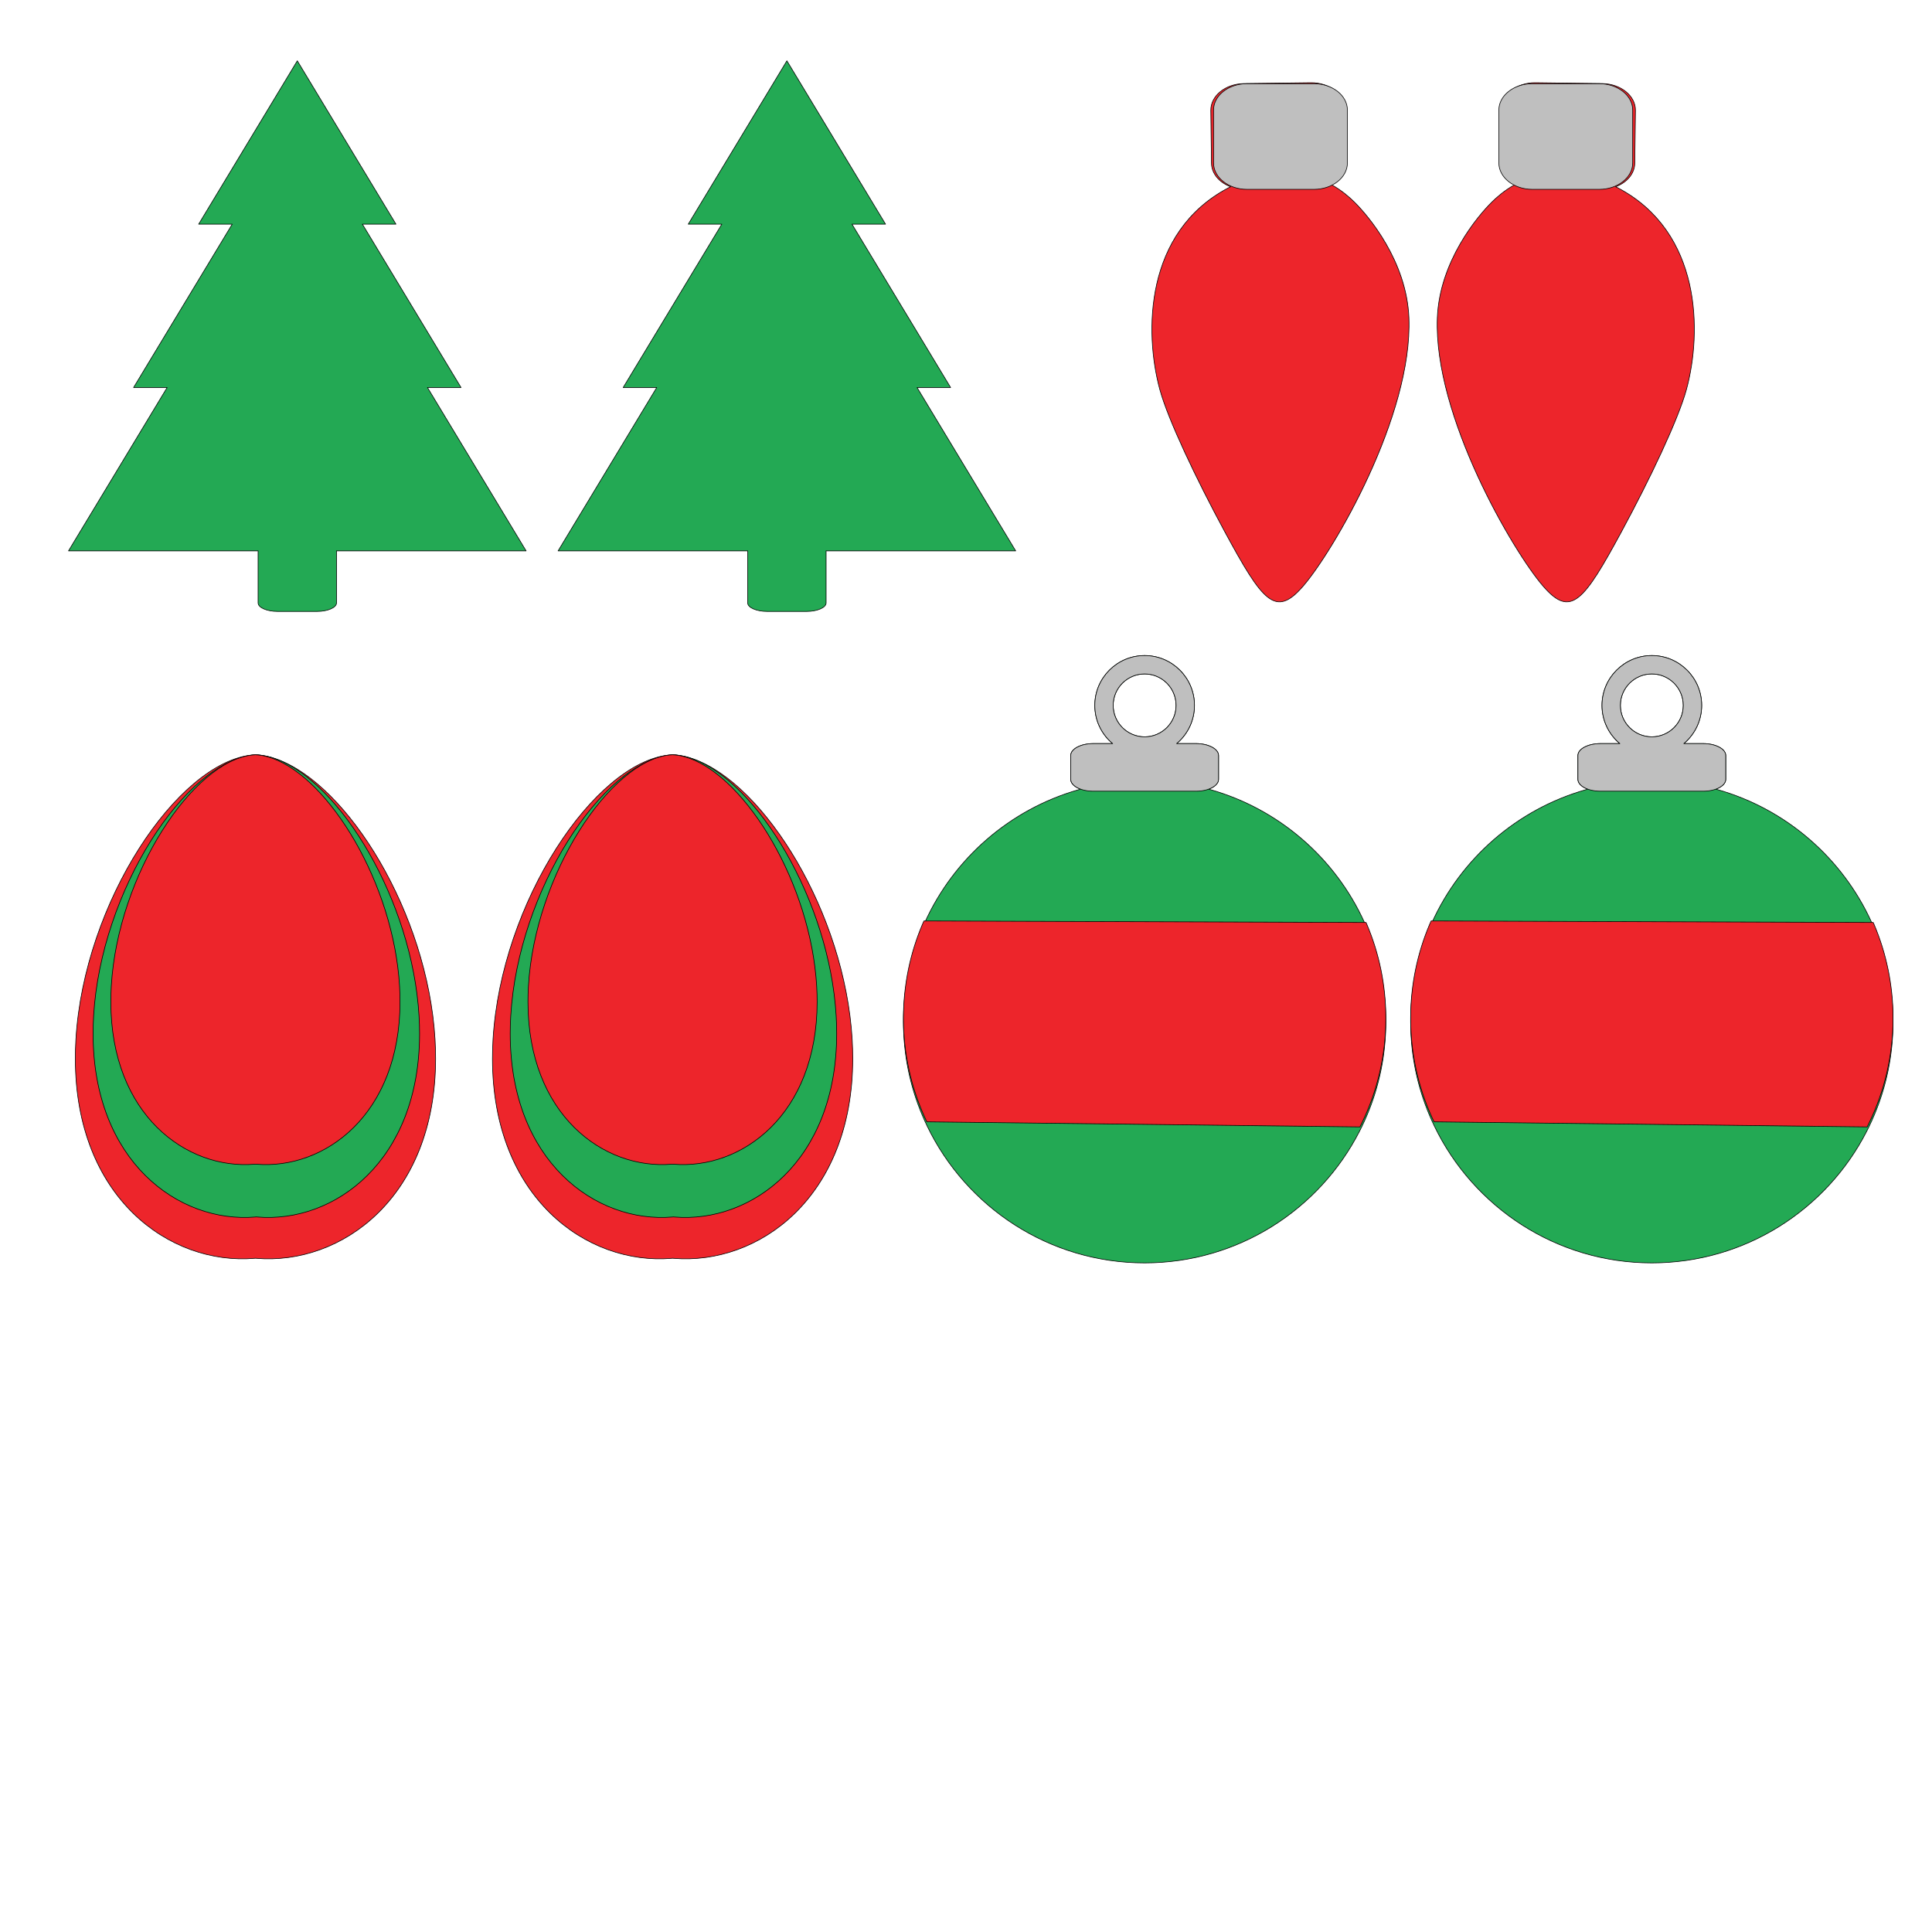
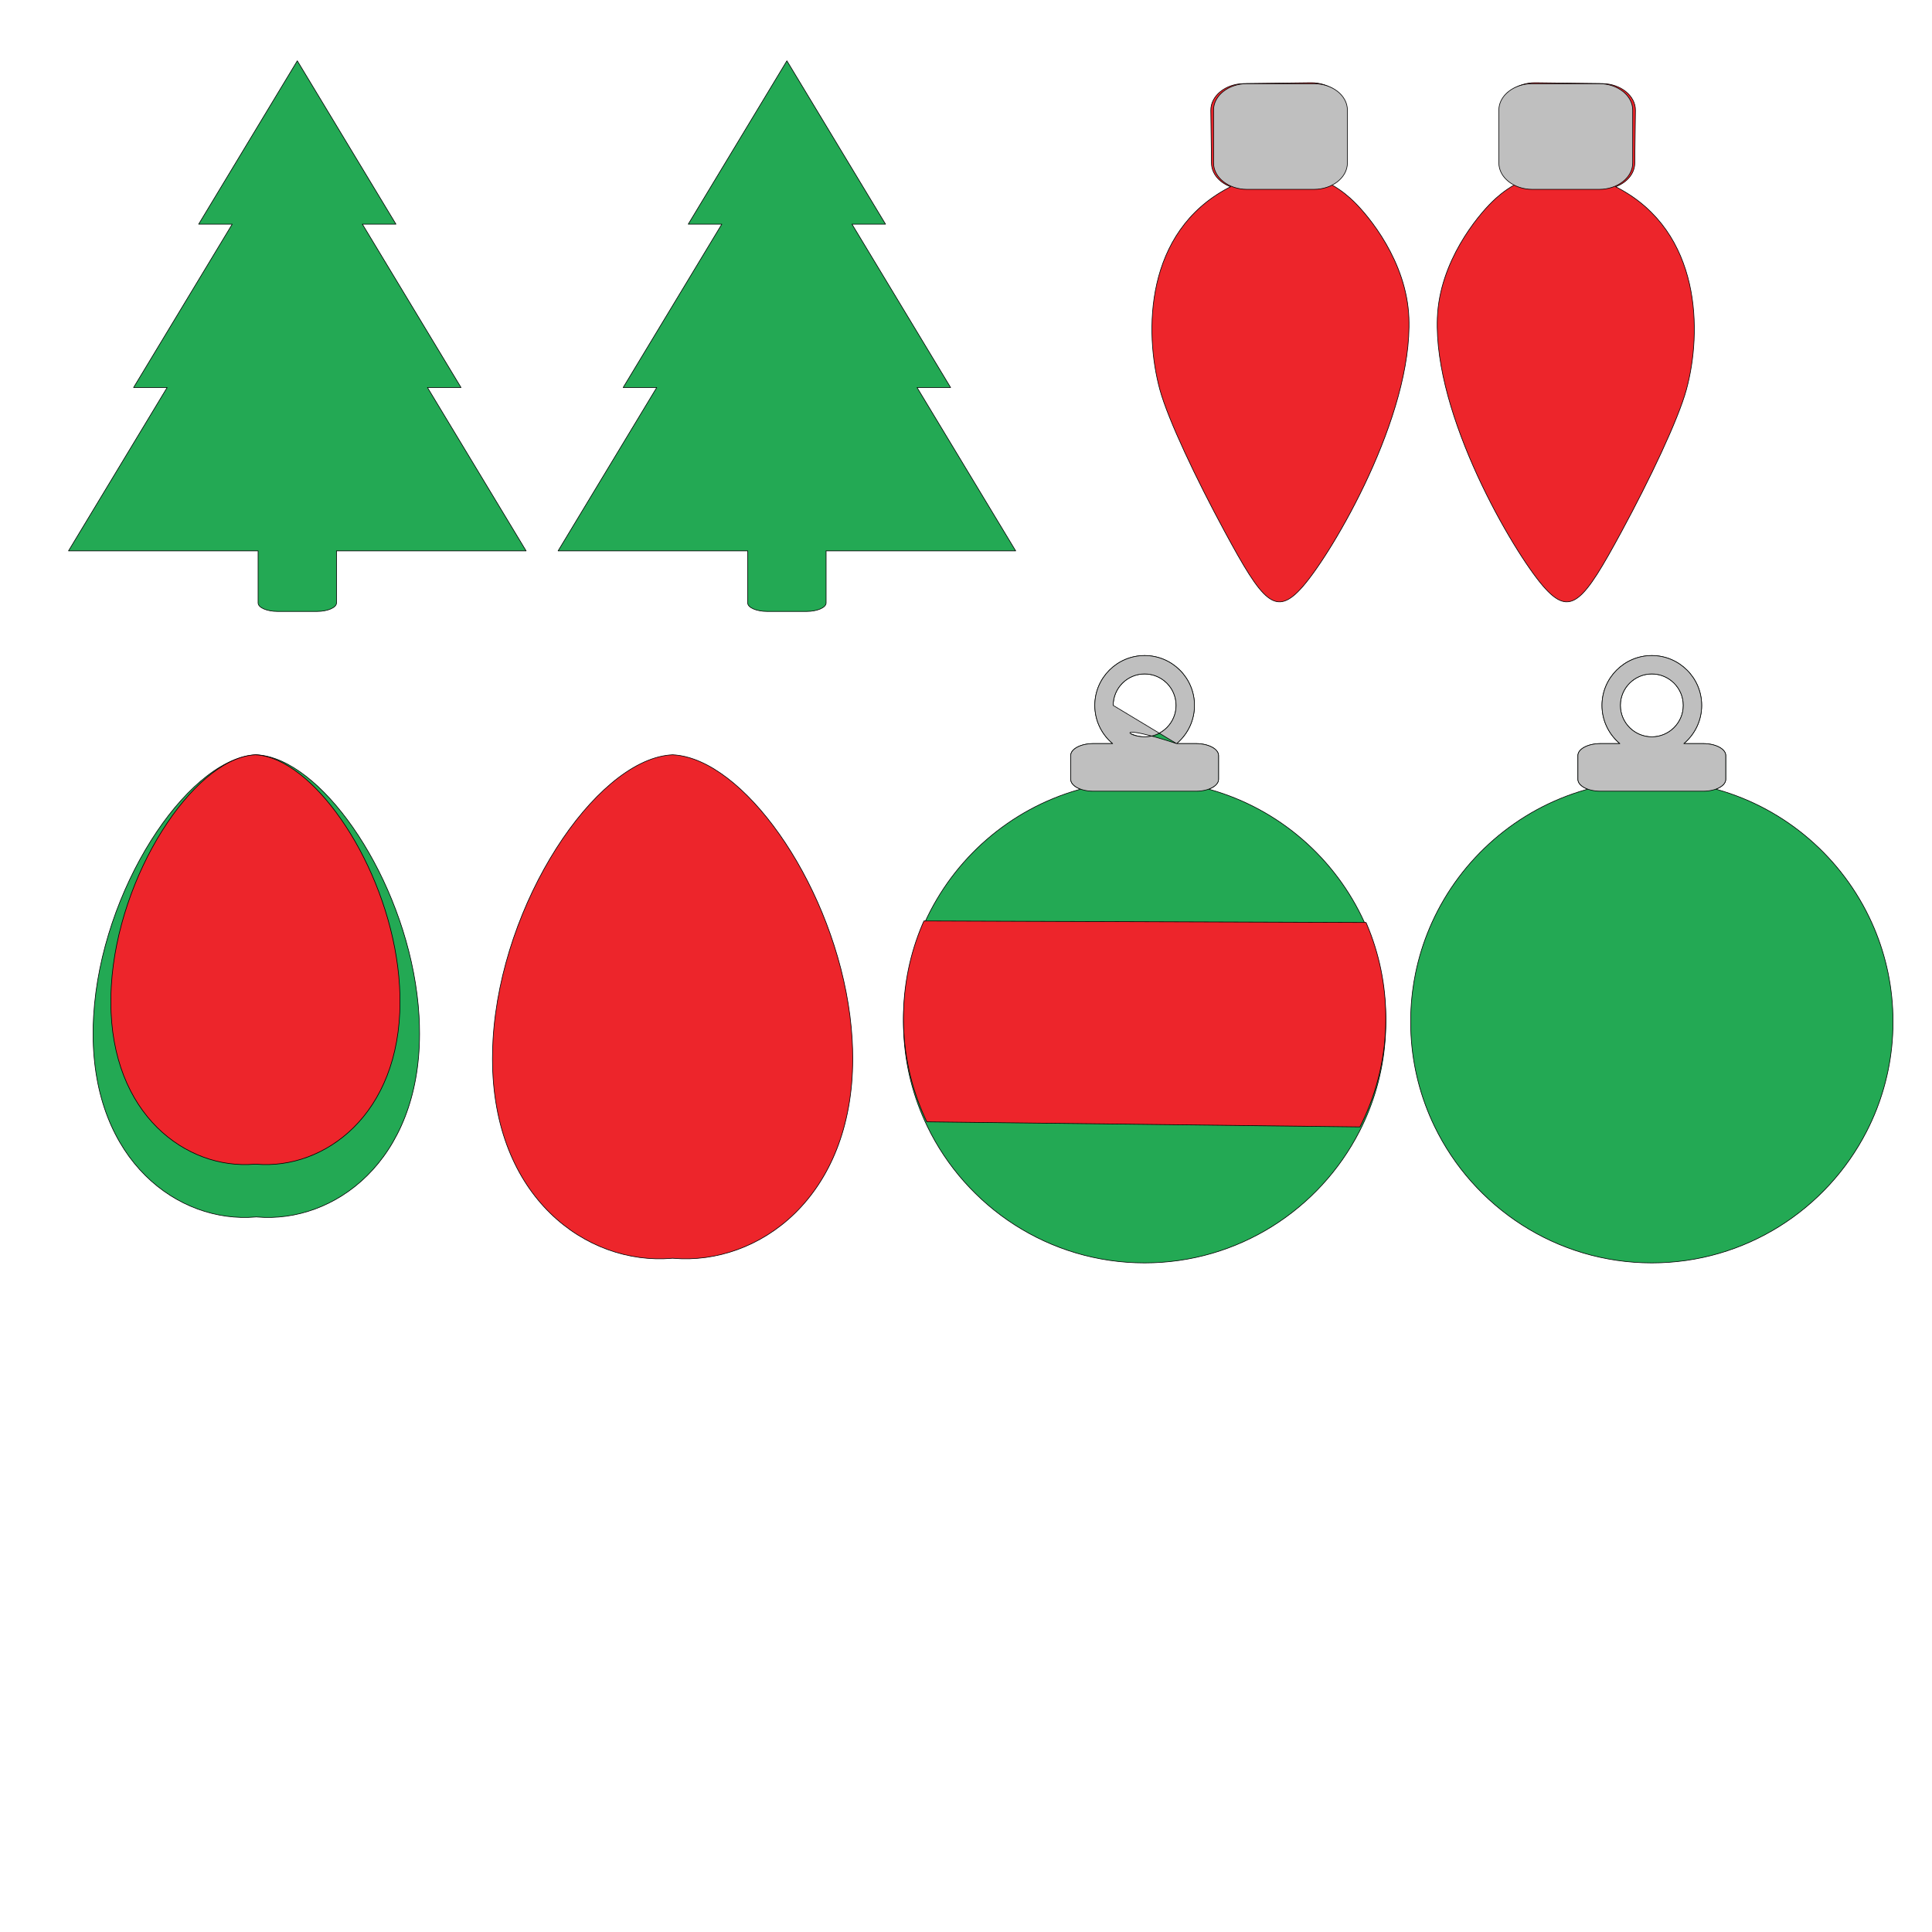
<svg xmlns="http://www.w3.org/2000/svg" xmlns:xlink="http://www.w3.org/1999/xlink" version="1.1" width="304.8mm" height="304.8mm" viewBox="0 0 304.8 304.8">
  <defs>
    <path id="path_4893de7ae40b9cb10c664993503df415" d="M 194.148 29.459 L 193.937 29.382 C 192.283 28.697 191.147 27.334 191.127 25.753 L 191.022 17.418 C 190.993 15.119 193.335 13.221 196.248 13.185 L 206.805 13.051 C 209.718 13.015 212.107 14.853 212.136 17.152 L 212.241 25.487 C 212.259 26.924 211.351 28.204 209.956 28.971 L 209.855 29.021 L 210.077 29.142 C 211.761 30.092 212.939 31.166 213.584 31.793 C 215.913 34.058 221.925 41.217 222.275 50.145 C 222.881 65.605 210.344 86.97 205.582 92.478 C 201.236 97.505 199.235 94.992 193.199 83.835 C 188.753 75.618 184.279 66.216 182.985 61.472 C 180.51 52.401 180.576 36.608 193.785 29.644 L 194.148 29.459 Z" fill-rule="evenodd" fill="#ED252B" fill-opacity="1" stroke="#000000" stroke-opacity="1" stroke-width="0.1" stroke-linecap="round" stroke-linejoin="round" />
    <path id="path_884798194017183be39887a56d28934e" d="M 207.292 29.873 C 210.205 29.873 212.571 28.005 212.571 25.706 L 212.571 17.37 C 212.571 15.071 210.205 13.203 207.292 13.203 L 196.734 13.203 C 193.821 13.203 191.455 15.071 191.455 17.37 L 191.455 25.706 C 191.455 28.005 193.821 29.873 196.734 29.873 L 207.292 29.873 Z" fill-rule="evenodd" fill="#BFBFBF" fill-opacity="1" stroke="#000000" stroke-opacity="1" stroke-width="0.1" stroke-linecap="round" stroke-linejoin="round" />
    <path id="path_c7603ad4938bad42fef1158960add4cf" d="M 254.888 29.459 L 255.099 29.382 C 256.753 28.697 257.889 27.334 257.909 25.753 L 258.014 17.418 C 258.043 15.119 255.701 13.221 252.788 13.185 L 242.231 13.051 C 239.318 13.015 236.929 14.853 236.9 17.152 L 236.795 25.487 C 236.777 26.924 237.685 28.204 239.08 28.971 L 239.181 29.021 L 238.959 29.142 C 237.275 30.092 236.097 31.166 235.452 31.793 C 233.123 34.058 227.111 41.217 226.761 50.145 C 226.155 65.605 238.692 86.97 243.454 92.478 C 247.8 97.505 249.801 94.992 255.837 83.835 C 260.283 75.618 264.757 66.216 266.051 61.472 C 268.526 52.401 268.46 36.608 255.251 29.644 L 254.888 29.459 Z" fill-rule="evenodd" fill="#ED252B" fill-opacity="1" stroke="#000000" stroke-opacity="1" stroke-width="0.1" stroke-linecap="round" stroke-linejoin="round" />
    <path id="path_e7e5fb2cf23e1d78909b8a7c590dbf26" d="M 241.744 29.873 C 238.831 29.873 236.465 28.005 236.465 25.706 L 236.465 17.37 C 236.465 15.071 238.831 13.203 241.744 13.203 L 252.302 13.203 C 255.215 13.203 257.581 15.071 257.581 17.37 L 257.581 25.706 C 257.581 28.005 255.215 29.873 252.302 29.873 L 241.744 29.873 Z" fill-rule="evenodd" fill="#BFBFBF" fill-opacity="1" stroke="#000000" stroke-opacity="1" stroke-width="0.1" stroke-linecap="round" stroke-linejoin="round" />
    <path id="path_f1ed06457362c1387cd07bd7ebb2bba4" d="M 40.734 86.909 L 16.101 86.909 L 10.807 86.909 L 26.369 61.136 L 21.074 61.136 L 36.637 35.364 L 31.342 35.364 L 46.904 9.591 L 62.467 35.364 L 57.172 35.364 L 72.735 61.136 L 67.44 61.136 L 83.002 86.909 L 77.707 86.909 L 53.075 86.909 L 53.075 86.91 C 53.086 86.956 53.091 87.001 53.091 87.048 L 53.091 95.117 C 53.091 95.859 51.705 96.462 49.998 96.462 L 43.811 96.462 C 42.104 96.462 40.718 95.859 40.718 95.117 L 40.718 87.048 C 40.718 87.001 40.723 86.956 40.734 86.91 L 40.734 86.909 Z" fill-rule="evenodd" fill="#23A954" fill-opacity="1" stroke="#000000" stroke-opacity="1" stroke-width="0.1" stroke-linecap="round" stroke-linejoin="round" />
    <path id="path_a0ec0f9ac5e12ef2b201e5ac44e8f661" d="M 117.973 86.909 L 93.341 86.909 L 88.046 86.909 L 103.608 61.137 L 98.313 61.137 L 113.876 35.364 L 108.581 35.364 L 124.144 9.591 L 139.706 35.364 L 134.411 35.364 L 149.974 61.137 L 144.679 61.137 L 160.241 86.909 L 154.946 86.909 L 130.314 86.909 L 130.314 86.91 C 130.325 86.956 130.33 87.001 130.33 87.048 L 130.33 95.117 C 130.33 95.859 128.944 96.462 127.237 96.462 L 121.05 96.462 C 119.343 96.462 117.957 95.859 117.957 95.117 L 117.957 87.048 C 117.957 87.001 117.962 86.956 117.973 86.91 L 117.973 86.909 Z" fill-rule="evenodd" fill="#23A954" fill-opacity="1" stroke="#000000" stroke-opacity="1" stroke-width="0.1" stroke-linecap="round" stroke-linejoin="round" />
-     <path id="path_d8bdf76d30f87657523013089e1fd37c" d="M 43.67 119.771 C 54.842 123.759 67.454 144.038 68.633 163.985 C 68.694 165.024 68.724 166.041 68.723 167.035 C 68.698 188.925 53.864 199.628 40.46 198.521 L 40.304 198.506 L 40.147 198.521 C 26.743 199.628 11.909 188.925 11.885 167.035 C 11.884 166.041 11.913 165.024 11.975 163.985 C 13.255 142.319 28.025 120.261 39.786 119.113 L 40.188 119.085 L 40.189 119.075 L 40.264 119.075 L 40.304 119.077 L 40.343 119.075 L 40.419 119.075 L 40.419 119.085 L 40.822 119.113 C 41.755 119.204 42.707 119.427 43.67 119.771 Z" fill-rule="evenodd" fill="#ED252B" fill-opacity="1" stroke="#000000" stroke-opacity="1" stroke-width="0.1" stroke-linecap="round" stroke-linejoin="round" />
    <path id="path_e52188ba0419e0ace98d6ebf17a69975" d="M 43.489 119.714 C 53.612 123.375 65.041 141.989 66.109 160.299 C 66.165 161.253 66.192 162.186 66.191 163.098 C 66.169 183.192 52.726 193.016 40.58 192.001 L 40.438 191.987 L 40.296 192.001 C 28.149 193.016 14.707 183.192 14.685 163.098 C 14.684 162.186 14.711 161.253 14.766 160.299 C 15.927 140.411 29.311 120.163 39.969 119.11 L 40.333 119.085 L 40.334 119.075 L 40.402 119.075 L 40.438 119.077 L 40.474 119.075 L 40.542 119.075 L 40.542 119.085 L 40.907 119.11 C 41.753 119.194 42.616 119.398 43.489 119.714 Z" fill-rule="evenodd" fill="#23A954" fill-opacity="1" stroke="#000000" stroke-opacity="1" stroke-width="0.1" stroke-linecap="round" stroke-linejoin="round" />
    <path id="path_166cd94ed8071aa6464453d8977bd9d4" d="M 42.998 119.641 C 51.965 122.884 62.088 139.371 63.035 155.589 C 63.084 156.435 63.108 157.261 63.107 158.069 C 63.087 175.867 51.18 184.569 40.422 183.669 L 40.296 183.657 L 40.17 183.669 C 29.411 184.569 17.505 175.867 17.485 158.069 C 17.484 157.261 17.508 156.434 17.557 155.589 C 18.585 137.973 30.44 120.039 39.88 119.106 L 40.203 119.084 L 40.203 119.075 L 40.264 119.075 L 40.296 119.077 L 40.328 119.075 L 40.388 119.075 L 40.388 119.084 L 40.712 119.106 C 41.461 119.18 42.225 119.361 42.998 119.641 Z" fill-rule="evenodd" fill="#ED252B" fill-opacity="1" stroke="#000000" stroke-opacity="1" stroke-width="0.1" stroke-linecap="round" stroke-linejoin="round" />
    <path id="path_b1e7d812be38fe42b56642e5b50cd8dc" d="M 109.479 119.771 C 120.65 123.759 133.263 144.038 134.441 163.985 C 134.503 165.024 134.532 166.041 134.531 167.035 C 134.507 188.925 119.673 199.628 106.269 198.521 L 106.112 198.506 L 105.956 198.521 C 92.552 199.628 77.718 188.925 77.693 167.035 C 77.692 166.041 77.722 165.024 77.783 163.985 C 79.064 142.319 93.834 120.261 105.594 119.113 L 105.997 119.085 L 105.997 119.075 L 106.073 119.075 L 106.112 119.077 L 106.152 119.075 L 106.228 119.075 L 106.228 119.085 L 106.63 119.113 C 107.564 119.204 108.516 119.427 109.479 119.771 Z" fill-rule="evenodd" fill="#ED252B" fill-opacity="1" stroke="#000000" stroke-opacity="1" stroke-width="0.1" stroke-linecap="round" stroke-linejoin="round" />
-     <path id="path_65d20c8b7d24ae10c1c2d63a8fede24a" d="M 109.297 119.714 C 119.421 123.375 130.85 141.989 131.918 160.299 C 131.974 161.253 132 162.186 131.999 163.098 C 131.977 183.192 118.535 193.016 106.388 192.001 L 106.246 191.987 L 106.104 192.001 C 93.958 193.016 80.516 183.192 80.494 163.098 C 80.493 162.186 80.519 161.253 80.575 160.299 C 81.735 140.411 95.12 120.163 105.777 119.11 L 106.142 119.085 L 106.142 119.075 L 106.21 119.075 L 106.246 119.077 L 106.282 119.075 L 106.351 119.075 L 106.351 119.085 L 106.716 119.11 C 107.562 119.194 108.425 119.398 109.297 119.714 Z" fill-rule="evenodd" fill="#23A954" fill-opacity="1" stroke="#000000" stroke-opacity="1" stroke-width="0.1" stroke-linecap="round" stroke-linejoin="round" />
-     <path id="path_59a8f7471345395e5acbb73ac11fdfc0" d="M 108.807 119.641 C 117.774 122.884 127.897 139.371 128.843 155.589 C 128.893 156.435 128.916 157.261 128.915 158.069 C 128.896 175.867 116.989 184.569 106.23 183.669 L 106.104 183.657 L 105.979 183.669 C 95.22 184.569 83.313 175.867 83.294 158.069 C 83.293 157.261 83.316 156.434 83.366 155.589 C 84.393 137.973 96.249 120.039 105.689 119.106 L 106.012 119.084 L 106.012 119.075 L 106.073 119.075 L 106.104 119.077 L 106.136 119.075 L 106.197 119.075 L 106.197 119.084 L 106.52 119.106 C 107.269 119.18 108.034 119.361 108.807 119.641 Z" fill-rule="evenodd" fill="#ED252B" fill-opacity="1" stroke="#000000" stroke-opacity="1" stroke-width="0.1" stroke-linecap="round" stroke-linejoin="round" />
    <path id="path_d103070d2b2e65526dd78a21fd8d9d2a" d="M 218.575 163.276 L 218.57 163.39 L 218.549 163.686 L 218.522 164.116 L 218.505 164.311 L 218.493 164.478 L 218.467 164.739 L 218.436 165.078 L 218.406 165.342 L 218.385 165.557 L 218.357 165.77 L 218.327 166.033 L 218.28 166.372 L 218.247 166.627 L 218.221 166.789 L 218.194 166.981 L 218.124 167.403 L 218.079 167.687 L 218.059 167.797 L 218.038 167.922 L 217.935 168.46 L 217.883 168.738 L 217.871 168.793 L 217.859 168.854 L 217.662 169.758 L 217.658 169.778 L 217.653 169.799 L 217.434 170.694 L 217.418 170.753 L 217.404 170.808 L 217.329 171.08 L 217.188 171.601 L 217.152 171.721 L 217.123 171.827 L 217.04 172.099 L 216.921 172.499 L 216.862 172.679 L 216.815 172.833 L 216.734 173.074 L 216.632 173.388 L 216.547 173.63 L 216.48 173.828 L 216.407 174.025 L 216.322 174.267 L 216.205 174.574 L 216.118 174.811 L 216.058 174.96 L 215.991 175.135 L 215.834 175.52 L 215.73 175.78 L 215.687 175.879 L 215.64 175.994 L 215.425 176.485 L 215.316 176.737 L 215.293 176.787 L 215.269 176.842 L 214.885 177.663 L 214.878 177.679 L 214.548 178.343 L 214.467 178.505 C 208.159 190.81 195.345 199.242 180.582 199.242 C 165.491 199.242 152.436 190.431 146.286 177.679 L 145.952 176.963 L 145.895 176.842 L 145.892 176.835 L 145.524 175.994 L 145.512 175.965 L 145.501 175.941 L 145.395 175.679 L 145.173 175.135 L 145.151 175.08 L 145.13 175.027 L 145.016 174.724 L 144.842 174.267 L 144.812 174.18 L 144.782 174.102 L 144.677 173.799 L 144.532 173.388 L 144.494 173.272 L 144.458 173.166 L 144.364 172.87 L 144.243 172.499 L 144.2 172.353 L 144.157 172.22 L 144.076 171.938 L 143.976 171.601 L 143.928 171.423 L 143.881 171.262 L 143.813 171.001 L 143.73 170.694 L 143.678 170.482 L 143.629 170.294 L 143.574 170.055 L 143.506 169.778 L 143.453 169.533 L 143.403 169.317 L 143.358 169.1 L 143.305 168.854 L 143.251 168.575 L 143.201 168.331 L 143.167 168.137 L 143.126 167.922 L 143.073 167.606 L 143.026 167.335 L 143.001 167.167 L 142.97 166.981 L 142.92 166.626 L 142.876 166.33 L 142.859 166.189 L 142.837 166.033 L 142.791 165.636 L 142.753 165.318 L 142.742 165.203 L 142.727 165.078 L 142.688 164.633 L 142.656 164.297 L 142.65 164.209 L 142.642 164.116 L 142.61 163.61 L 142.587 163.269 L 142.584 163.21 L 142.58 163.147 L 142.557 162.538 L 142.545 162.233 L 142.544 162.204 L 142.543 162.172 C 142.535 161.846 142.531 161.519 142.531 161.191 C 142.531 159.879 142.597 158.582 142.727 157.304 L 142.739 157.205 L 142.837 156.348 C 142.958 155.397 143.114 154.456 143.305 153.528 L 143.377 153.197 L 143.506 152.603 C 143.577 152.297 143.652 151.992 143.73 151.688 L 143.786 151.48 L 143.976 150.781 C 144.061 150.48 144.15 150.18 144.243 149.883 L 144.337 149.594 L 144.532 148.994 L 144.65 148.661 L 144.842 148.115 L 145.115 147.397 L 145.173 147.246 L 145.237 147.09 L 145.524 146.388 L 145.62 146.168 L 145.895 145.54 C 150.471 135.428 159.341 127.665 170.172 124.585 L 170.483 124.5 L 170.216 124.395 C 169.425 124.05 168.921 123.529 168.921 122.946 L 168.921 119.191 C 168.921 118.155 170.515 117.313 172.478 117.313 L 175.54 117.313 L 175.297 117.103 C 173.714 115.664 172.72 113.589 172.72 111.285 C 172.72 106.947 176.244 103.423 180.582 103.423 C 184.92 103.423 188.444 106.947 188.444 111.285 C 188.444 113.589 187.45 115.664 185.867 117.103 L 185.624 117.313 L 188.686 117.313 C 190.649 117.313 192.243 118.155 192.243 119.191 L 192.243 122.946 C 192.243 123.529 191.739 124.05 190.948 124.395 L 190.681 124.5 L 190.992 124.585 C 201.822 127.665 210.693 135.428 215.269 145.54 L 215.509 146.089 L 215.64 146.388 C 217.567 150.939 218.633 155.942 218.633 161.191 L 218.633 161.21 L 218.621 162.172 L 218.618 162.236 L 218.617 162.294 L 218.605 162.587 L 218.583 163.147 L 218.575 163.276 Z M 175.62 111.285 C 175.62 114.023 177.844 116.247 180.582 116.247 C 183.32 116.247 185.544 114.023 185.544 111.285 C 185.544 108.547 183.32 106.323 180.582 106.323 C 177.844 106.323 175.62 108.547 175.62 111.285 Z" fill-rule="evenodd" fill="#23A954" fill-opacity="1" stroke="#000000" stroke-opacity="1" stroke-width="0.1" stroke-linecap="round" stroke-linejoin="round" />
-     <path id="path_353b28b277347a0d9fac71a0383c83e2" d="M 185.624 117.313 L 188.686 117.313 C 190.649 117.313 192.243 118.155 192.243 119.191 L 192.243 122.946 C 192.243 123.982 190.649 124.824 188.686 124.824 L 172.477 124.824 C 170.515 124.824 168.921 123.982 168.921 122.946 L 168.921 119.191 C 168.921 118.155 170.515 117.313 172.477 117.313 L 175.54 117.313 L 175.297 117.103 C 173.714 115.664 172.72 113.589 172.72 111.285 C 172.72 106.947 176.244 103.423 180.582 103.423 C 184.92 103.423 188.444 106.947 188.444 111.285 C 188.444 113.589 187.45 115.664 185.867 117.103 L 185.624 117.313 Z M 175.62 111.285 C 175.62 114.023 177.844 116.247 180.582 116.247 C 183.32 116.247 185.544 114.023 185.544 111.285 C 185.544 108.547 183.32 106.323 180.582 106.323 C 177.844 106.323 175.62 108.547 175.62 111.285 Z" fill-rule="evenodd" fill="#BFBFBF" fill-opacity="1" stroke="#000000" stroke-opacity="1" stroke-width="0.1" stroke-linecap="round" stroke-linejoin="round" />
+     <path id="path_353b28b277347a0d9fac71a0383c83e2" d="M 185.624 117.313 L 188.686 117.313 C 190.649 117.313 192.243 118.155 192.243 119.191 L 192.243 122.946 C 192.243 123.982 190.649 124.824 188.686 124.824 L 172.477 124.824 C 170.515 124.824 168.921 123.982 168.921 122.946 L 168.921 119.191 C 168.921 118.155 170.515 117.313 172.477 117.313 L 175.54 117.313 L 175.297 117.103 C 173.714 115.664 172.72 113.589 172.72 111.285 C 172.72 106.947 176.244 103.423 180.582 103.423 C 184.92 103.423 188.444 106.947 188.444 111.285 C 188.444 113.589 187.45 115.664 185.867 117.103 L 185.624 117.313 Z C 175.62 114.023 177.844 116.247 180.582 116.247 C 183.32 116.247 185.544 114.023 185.544 111.285 C 185.544 108.547 183.32 106.323 180.582 106.323 C 177.844 106.323 175.62 108.547 175.62 111.285 Z" fill-rule="evenodd" fill="#BFBFBF" fill-opacity="1" stroke="#000000" stroke-opacity="1" stroke-width="0.1" stroke-linecap="round" stroke-linejoin="round" />
    <path id="path_ccfaa5a4f0eac46fe5f1b5ff6225e96f" d="M 218.633 160.636 C 218.633 166.541 217.284 172.134 214.878 177.124 L 214.548 177.788 L 146.221 176.984 L 145.895 176.287 C 143.734 171.512 142.531 166.213 142.531 160.636 C 142.531 155.387 143.597 150.384 145.524 145.832 L 145.761 145.292 L 182.401 145.419 C 183.486 145.423 212.099 145.522 212.913 145.525 L 215.509 145.534 L 215.64 145.832 C 217.567 150.384 218.633 155.387 218.633 160.636 Z" fill-rule="evenodd" fill="#ED252B" fill-opacity="1" stroke="#000000" stroke-opacity="1" stroke-width="0.1" stroke-linecap="round" stroke-linejoin="round" />
    <path id="path_3927c8cdd59f1c319b234a73662305fc" d="M 298.593 163.276 L 298.588 163.39 L 298.567 163.686 L 298.539 164.116 L 298.522 164.311 L 298.51 164.478 L 298.484 164.739 L 298.454 165.078 L 298.424 165.342 L 298.402 165.557 L 298.375 165.77 L 298.344 166.033 L 298.297 166.372 L 298.264 166.627 L 298.239 166.789 L 298.212 166.981 L 298.142 167.403 L 298.097 167.687 L 298.076 167.797 L 298.056 167.922 L 297.952 168.46 L 297.9 168.738 L 297.888 168.793 L 297.877 168.854 L 297.68 169.758 L 297.675 169.778 L 297.67 169.799 L 297.451 170.694 L 297.435 170.753 L 297.422 170.808 L 297.347 171.08 L 297.206 171.601 L 297.17 171.721 L 297.141 171.826 L 297.057 172.099 L 296.938 172.499 L 296.88 172.679 L 296.832 172.833 L 296.751 173.074 L 296.649 173.388 L 296.564 173.63 L 296.497 173.828 L 296.425 174.025 L 296.339 174.267 L 296.222 174.574 L 296.135 174.811 L 296.076 174.96 L 296.009 175.135 L 295.851 175.52 L 295.747 175.78 L 295.705 175.879 L 295.658 175.994 L 295.443 176.485 L 295.334 176.737 L 295.31 176.787 L 295.286 176.842 L 294.903 177.663 L 294.895 177.679 L 294.565 178.343 L 294.484 178.505 C 288.177 190.81 275.362 199.242 260.599 199.242 C 245.509 199.242 232.454 190.431 226.304 177.679 L 225.969 176.963 L 225.913 176.842 L 225.91 176.835 L 225.541 175.994 L 225.53 175.965 L 225.519 175.941 L 225.412 175.679 L 225.19 175.135 L 225.169 175.08 L 225.148 175.027 L 225.034 174.724 L 224.859 174.267 L 224.829 174.18 L 224.8 174.102 L 224.695 173.799 L 224.549 173.388 L 224.512 173.272 L 224.475 173.166 L 224.381 172.87 L 224.261 172.499 L 224.217 172.353 L 224.175 172.219 L 224.094 171.938 L 223.993 171.601 L 223.945 171.423 L 223.899 171.262 L 223.831 171.001 L 223.748 170.694 L 223.696 170.482 L 223.647 170.294 L 223.591 170.055 L 223.524 169.778 L 223.47 169.534 L 223.42 169.317 L 223.376 169.1 L 223.322 168.854 L 223.269 168.575 L 223.219 168.331 L 223.185 168.137 L 223.143 167.922 L 223.091 167.605 L 223.043 167.335 L 223.018 167.167 L 222.987 166.981 L 222.938 166.626 L 222.893 166.33 L 222.876 166.189 L 222.854 166.033 L 222.809 165.636 L 222.77 165.318 L 222.759 165.203 L 222.745 165.078 L 222.705 164.633 L 222.674 164.297 L 222.668 164.209 L 222.66 164.116 L 222.627 163.61 L 222.604 163.269 L 222.602 163.21 L 222.598 163.147 L 222.575 162.538 L 222.562 162.233 L 222.562 162.204 L 222.561 162.172 C 222.553 161.846 222.548 161.519 222.548 161.191 C 222.548 159.879 222.615 158.582 222.745 157.304 L 222.756 157.205 L 222.854 156.348 C 222.976 155.397 223.132 154.456 223.322 153.528 L 223.394 153.197 L 223.524 152.603 C 223.595 152.297 223.669 151.992 223.748 151.688 L 223.804 151.48 L 223.993 150.781 C 224.079 150.48 224.168 150.18 224.261 149.883 L 224.355 149.594 L 224.549 148.994 L 224.667 148.661 L 224.859 148.115 L 225.133 147.397 L 225.19 147.246 L 225.254 147.09 L 225.541 146.388 L 225.637 146.168 L 225.913 145.54 C 230.489 135.428 239.359 127.665 250.189 124.585 L 250.501 124.5 L 250.233 124.395 C 249.443 124.05 248.938 123.529 248.938 122.946 L 248.938 119.191 C 248.938 118.155 250.532 117.313 252.495 117.313 L 255.557 117.313 L 255.315 117.103 C 253.732 115.664 252.737 113.589 252.737 111.285 C 252.737 106.947 256.261 103.423 260.599 103.423 C 264.938 103.423 268.462 106.947 268.462 111.285 C 268.462 113.589 267.467 115.664 265.884 117.103 L 265.642 117.313 L 268.704 117.313 C 270.666 117.313 272.261 118.155 272.261 119.191 L 272.261 122.946 C 272.261 123.529 271.756 124.05 270.966 124.395 L 270.698 124.5 L 271.01 124.585 C 281.84 127.665 290.71 135.428 295.286 145.54 L 295.527 146.089 L 295.658 146.388 C 297.585 150.939 298.651 155.942 298.651 161.191 L 298.65 161.21 L 298.638 162.172 L 298.636 162.236 L 298.635 162.294 L 298.622 162.587 L 298.601 163.147 L 298.593 163.276 Z M 255.637 111.285 C 255.637 114.023 257.862 116.247 260.599 116.247 C 263.337 116.247 265.561 114.023 265.561 111.285 C 265.561 108.547 263.337 106.323 260.599 106.323 C 257.862 106.323 255.637 108.547 255.637 111.285 Z" fill-rule="evenodd" fill="#23A954" fill-opacity="1" stroke="#000000" stroke-opacity="1" stroke-width="0.1" stroke-linecap="round" stroke-linejoin="round" />
    <path id="path_b3be4ea814e1424ca595742a6bab0107" d="M 265.642 117.313 L 268.704 117.313 C 270.666 117.313 272.26 118.155 272.26 119.191 L 272.26 122.946 C 272.26 123.982 270.666 124.824 268.704 124.824 L 252.495 124.824 C 250.532 124.824 248.938 123.982 248.938 122.946 L 248.938 119.191 C 248.938 118.155 250.532 117.313 252.495 117.313 L 255.557 117.313 L 255.315 117.103 C 253.732 115.664 252.737 113.589 252.737 111.285 C 252.737 106.947 256.261 103.423 260.599 103.423 C 264.938 103.423 268.462 106.947 268.462 111.285 C 268.462 113.589 267.467 115.664 265.884 117.103 L 265.642 117.313 Z M 255.637 111.285 C 255.637 114.023 257.861 116.247 260.599 116.247 C 263.337 116.247 265.561 114.023 265.561 111.285 C 265.561 108.547 263.337 106.323 260.599 106.323 C 257.861 106.323 255.637 108.547 255.637 111.285 Z" fill-rule="evenodd" fill="#BFBFBF" fill-opacity="1" stroke="#000000" stroke-opacity="1" stroke-width="0.1" stroke-linecap="round" stroke-linejoin="round" />
-     <path id="path_bf5d72da3d836792261bb261232bdae6" d="M 298.651 160.636 C 298.651 166.541 297.301 172.134 294.895 177.124 L 294.565 177.788 L 226.238 176.984 L 225.912 176.287 C 223.752 171.512 222.548 166.213 222.548 160.636 C 222.548 155.387 223.614 150.384 225.541 145.832 L 225.778 145.292 L 262.419 145.419 C 263.504 145.423 292.116 145.522 292.93 145.525 L 295.527 145.534 L 295.658 145.832 C 297.585 150.384 298.651 155.387 298.651 160.636 Z" fill-rule="evenodd" fill="#ED252B" fill-opacity="1" stroke="#000000" stroke-opacity="1" stroke-width="0.1" stroke-linecap="round" stroke-linejoin="round" />
  </defs>
  <g>
    <g>
      <g>
        <use xlink:href="#path_4893de7ae40b9cb10c664993503df415" />
      </g>
      <g>
        <use xlink:href="#path_884798194017183be39887a56d28934e" />
      </g>
    </g>
    <g>
      <g>
        <use xlink:href="#path_c7603ad4938bad42fef1158960add4cf" />
      </g>
      <g>
        <use xlink:href="#path_e7e5fb2cf23e1d78909b8a7c590dbf26" />
      </g>
    </g>
  </g>
  <g>
    <g>
      <use xlink:href="#path_f1ed06457362c1387cd07bd7ebb2bba4" />
    </g>
    <g>
      <use xlink:href="#path_a0ec0f9ac5e12ef2b201e5ac44e8f661" />
    </g>
  </g>
  <g>
    <g>
      <g>
        <use xlink:href="#path_d8bdf76d30f87657523013089e1fd37c" />
      </g>
      <g>
        <use xlink:href="#path_e52188ba0419e0ace98d6ebf17a69975" />
      </g>
      <g>
        <use xlink:href="#path_166cd94ed8071aa6464453d8977bd9d4" />
      </g>
    </g>
    <g>
      <g>
        <use xlink:href="#path_b1e7d812be38fe42b56642e5b50cd8dc" />
      </g>
      <g>
        <use xlink:href="#path_65d20c8b7d24ae10c1c2d63a8fede24a" />
      </g>
      <g>
        <use xlink:href="#path_59a8f7471345395e5acbb73ac11fdfc0" />
      </g>
    </g>
  </g>
  <g>
    <g>
      <g>
        <use xlink:href="#path_d103070d2b2e65526dd78a21fd8d9d2a" />
      </g>
      <g>
        <use xlink:href="#path_353b28b277347a0d9fac71a0383c83e2" />
      </g>
      <g>
        <use xlink:href="#path_ccfaa5a4f0eac46fe5f1b5ff6225e96f" />
      </g>
    </g>
    <g>
      <g>
        <use xlink:href="#path_3927c8cdd59f1c319b234a73662305fc" />
      </g>
      <g>
        <use xlink:href="#path_b3be4ea814e1424ca595742a6bab0107" />
      </g>
      <g>
        <use xlink:href="#path_bf5d72da3d836792261bb261232bdae6" />
      </g>
    </g>
  </g>
</svg>